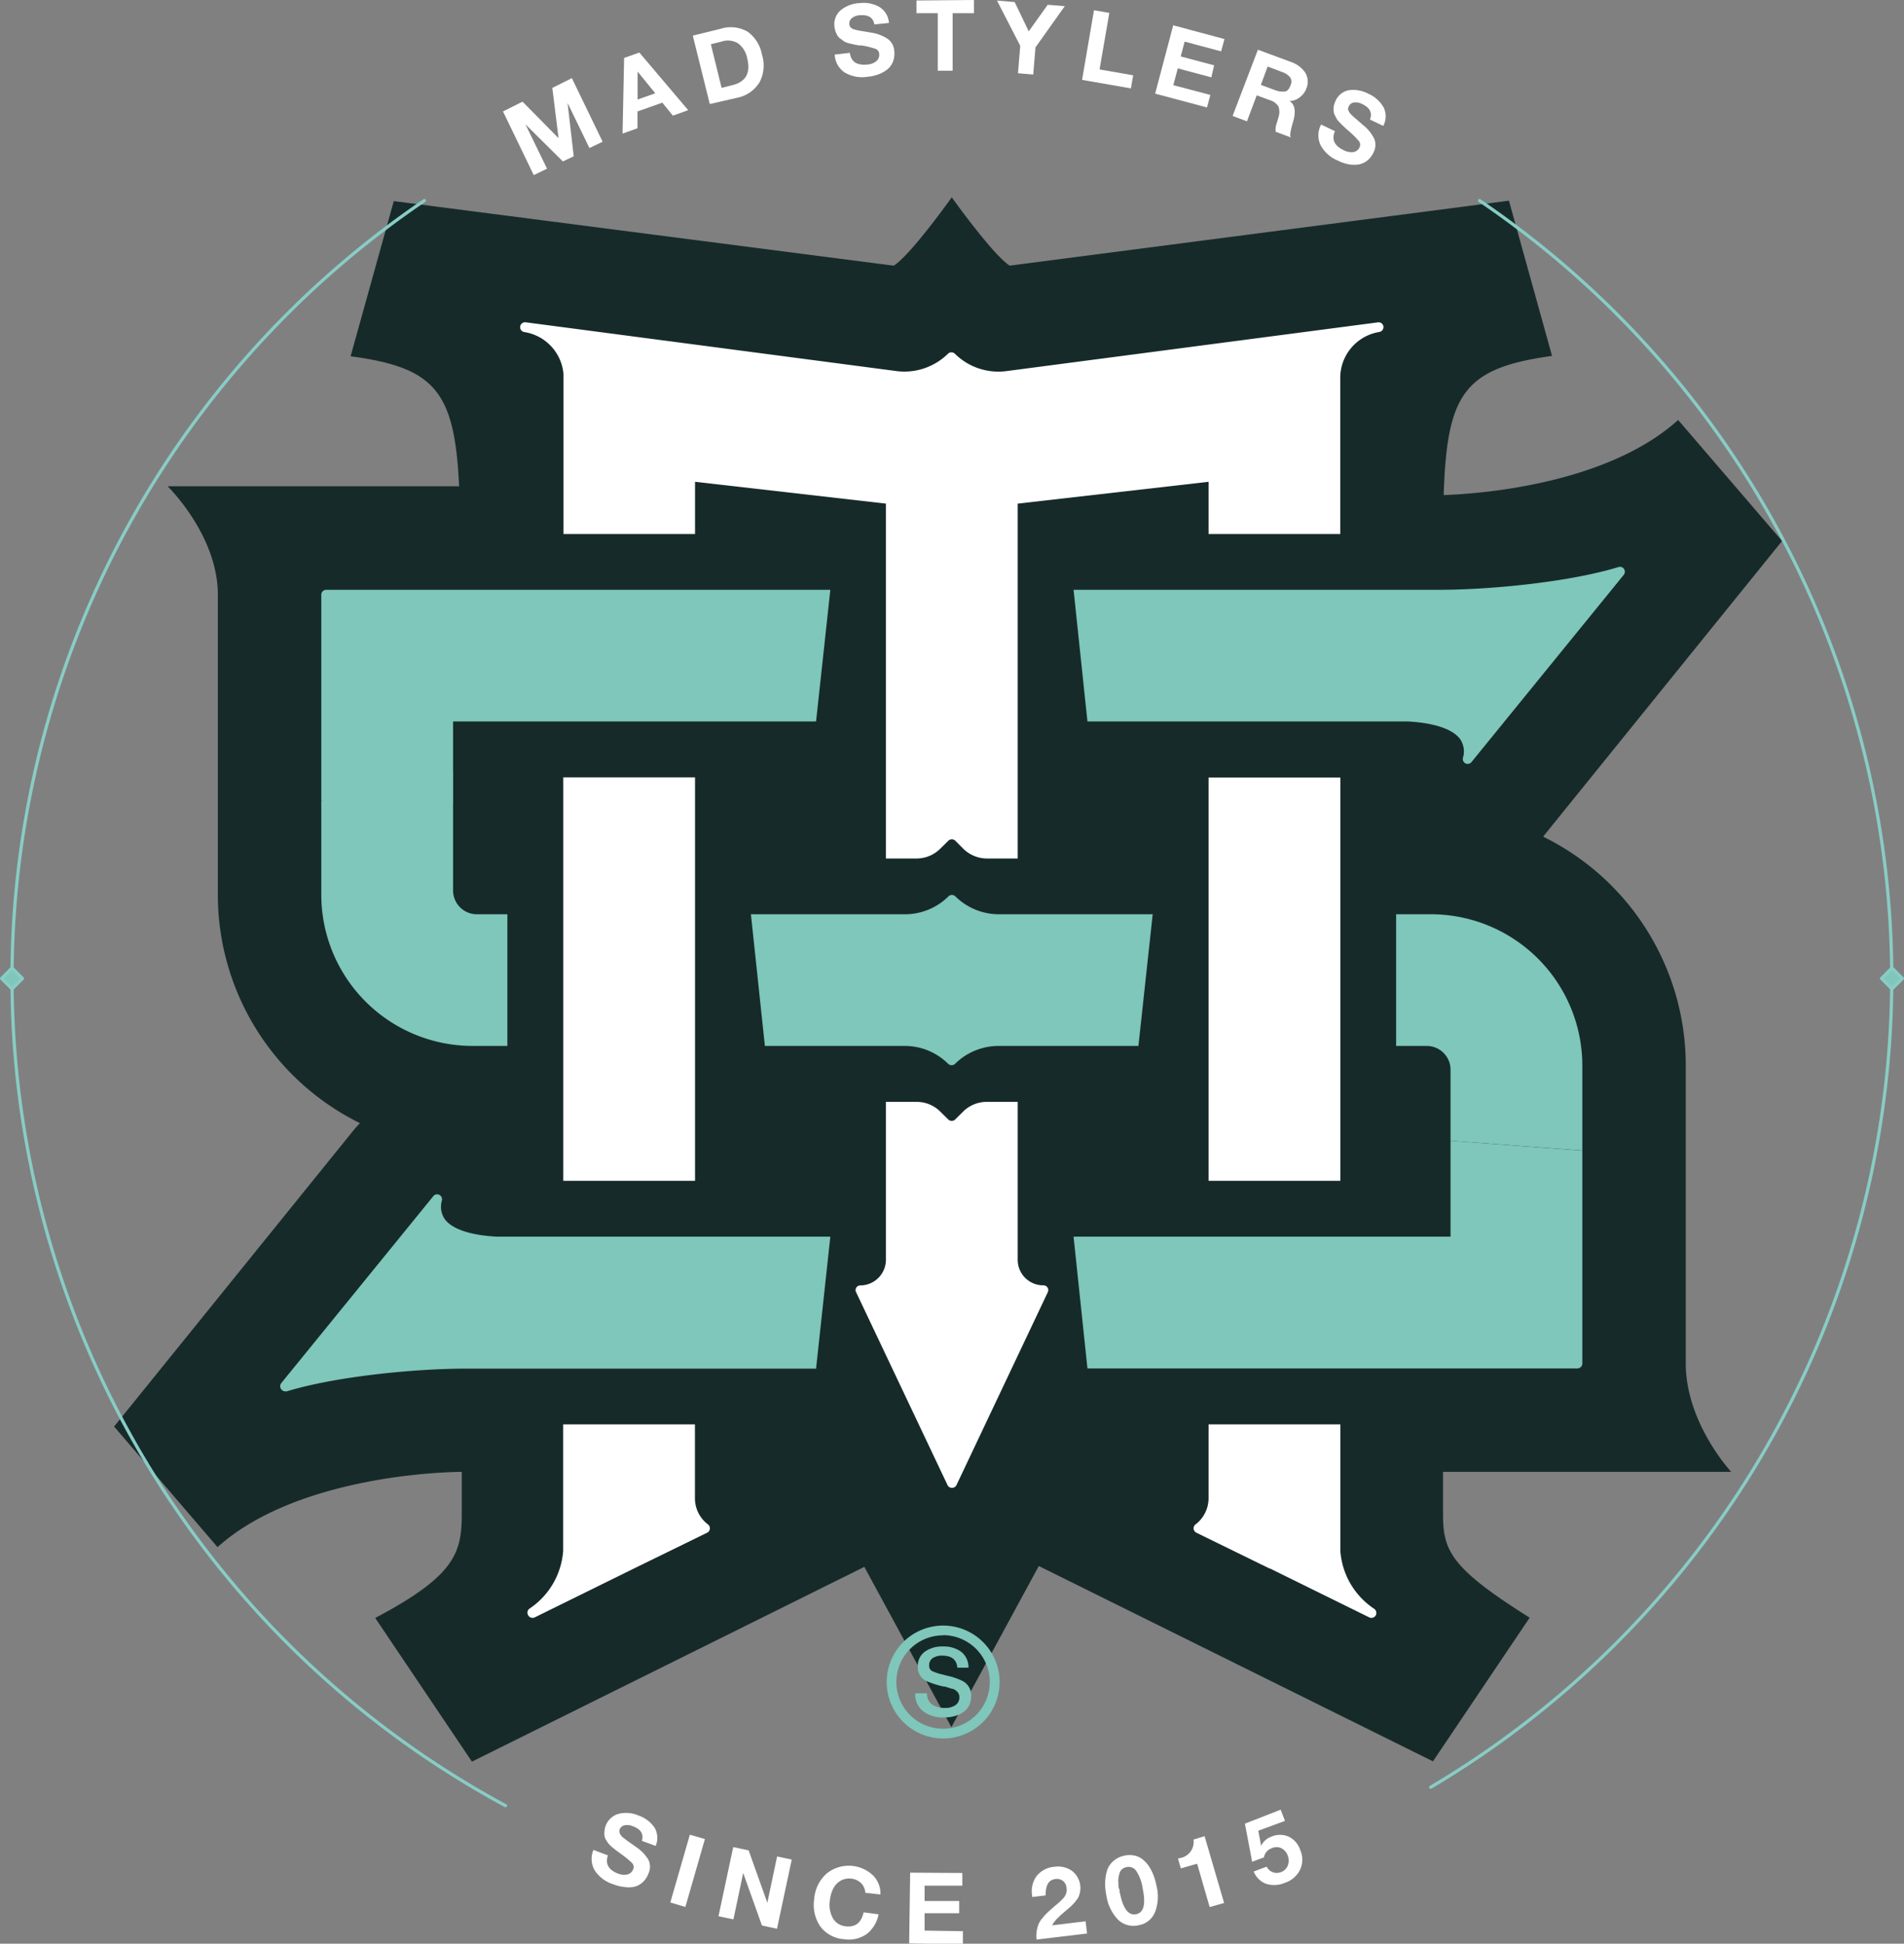
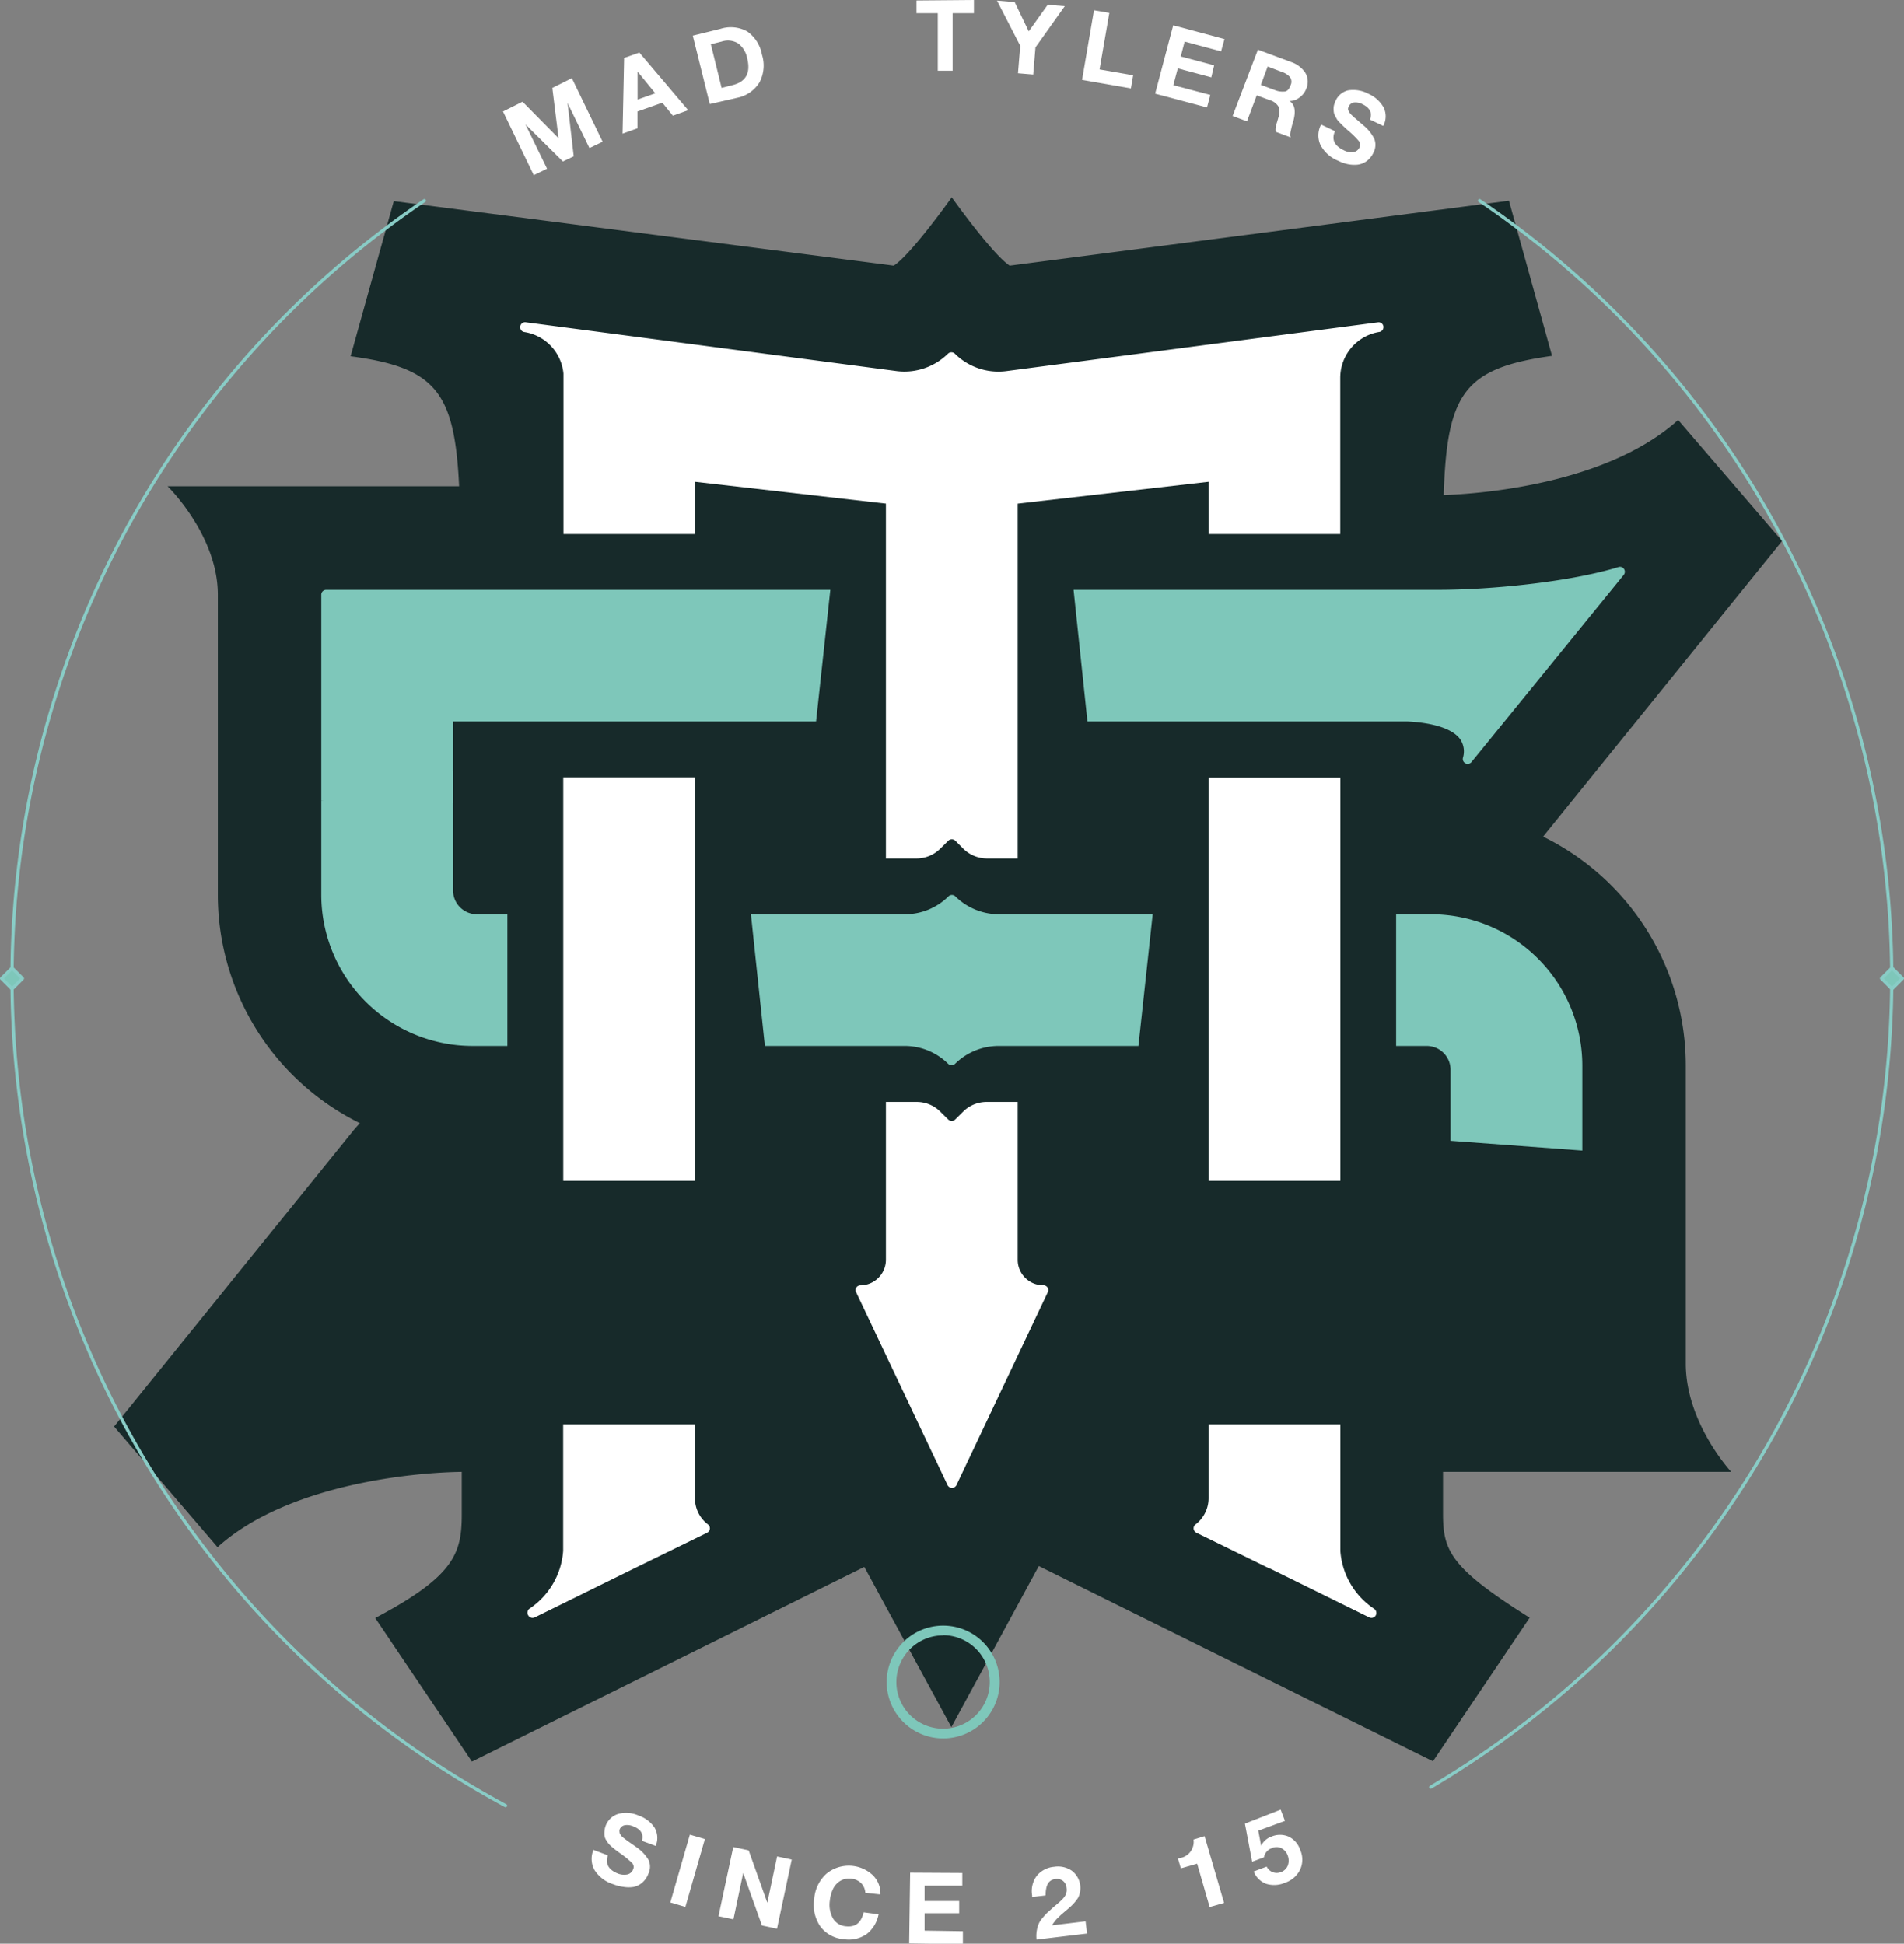
<svg xmlns="http://www.w3.org/2000/svg" viewBox="0 0 194.91 199.01">
  <rect x="0" y="0" width="194.91" height="199.01" fill="#808080" stroke="none" />
  <defs>
    <style>.cls-1{fill:#172a2a;}.cls-2,.cls-5{fill:#7ec7ba;}.cls-3{fill:#fff;}.cls-4{fill:none;stroke-miterlimit:10;}.cls-4,.cls-5{stroke:#89ccc6;stroke-linecap:round;stroke-width:0.33px;}.cls-5{stroke-linejoin:round;}</style>
  </defs>
  <g id="Layer_2" data-name="Layer 2">
    <g id="Layer_1-2" data-name="Layer 1">
      <path class="cls-1" d="M177.22,150.7s-4.65-5-4.65-11.1V109.08A26.09,26.09,0,0,0,158,85.68l0-.06,24.43-30.23L171.79,43c-6.64,6-18.19,7.48-24,7.69.33-10.41,2.08-13,11.09-14.25l-4.41-15.89L103.36,27.2c-1.78-1.17-5.93-7-5.93-7s-4.18,5.89-5.94,7L40.31,20.59,35.89,36.48C44.63,37.64,46.54,40.16,47,49.79H17.16s5.14,5,5.14,11.1V91.62A26.08,26.08,0,0,0,36.85,115a10.55,10.55,0,0,0-.71.79L11.68,146.06l10.59,12.35c7-6.32,19.59-7.64,25-7.71V155c0,4-.68,6.34-8.86,10.66l9.9,14.71,40.17-19.94,8.91,16.41,8.95-16.5,40.35,20,9.9-14.71c-8.15-5.12-8.87-6.88-8.87-10.66V150.7Z" />
-       <path class="cls-2" d="M85,126.62H50.87c-2.67-.14-4.56-.76-5.32-1.77a2.24,2.24,0,0,1-.31-1.94.51.51,0,0,0-.27-.57.49.49,0,0,0-.61.13L28.78,141.63a.51.51,0,0,0,0,.6.52.52,0,0,0,.42.23l.15,0c5-1.53,13.06-2.33,18.44-2.33H83.54Z" />
-       <path class="cls-2" d="M148.49,116.8v9.82H109.9l1.42,13.49h50.15a.51.51,0,0,0,.51-.51V117.81Z" />
      <path class="cls-2" d="M85,60.39H33.39a.5.5,0,0,0-.5.5V82l13.49.25V73.87H83.54Z" />
      <path class="cls-2" d="M166.25,58.26a.49.49,0,0,0-.57-.2c-5,1.53-13.06,2.33-18.44,2.33H109.9l1.42,13.48h32.8c2.67.14,4.57.77,5.33,1.78a2.23,2.23,0,0,1,.31,1.94.5.5,0,0,0,.88.43l15.58-19.16A.51.51,0,0,0,166.25,58.26Z" />
      <path class="cls-3" d="M141.1,33,103,38a6.34,6.34,0,0,1-5.25-1.78h0a.51.51,0,0,0-.71,0h0A6.36,6.36,0,0,1,91.82,38l-38-5a.5.5,0,0,0-.14,1,4.76,4.76,0,0,1,4,4.25V54.68H71.15V49.33l26.23,3h.11l26.23-3v5.35H137.2V44.46s0-.06,0-.09V38.71a4.76,4.76,0,0,1,4-4.72.51.51,0,0,0,.42-.57A.5.5,0,0,0,141.1,33Z" />
      <path class="cls-3" d="M140.67,164.72a7.77,7.77,0,0,1-3.46-5.93V145.84H123.72v7.57a3.38,3.38,0,0,1-1.33,2.67.49.49,0,0,0-.2.45.51.51,0,0,0,.28.4l7.5,3.67.05,0,10.15,5a.59.59,0,0,0,.22.05.5.5,0,0,0,.44-.25A.52.52,0,0,0,140.67,164.72Z" />
      <path class="cls-3" d="M54.18,164.72a7.78,7.78,0,0,0,3.47-5.93V145.84H71.14v7.57a3.35,3.35,0,0,0,1.33,2.67.5.5,0,0,1-.08.85l-7.5,3.67,0,0-10.15,5a.64.64,0,0,1-.23.05.5.5,0,0,1-.43-.25A.51.51,0,0,1,54.18,164.72Z" />
      <path class="cls-3" d="M91.7,87.9h2.14a3.45,3.45,0,0,0,2.41-1l.83-.82a.51.51,0,0,1,.71,0l.82.82a3.47,3.47,0,0,0,2.42,1h3.15V43.61a.51.51,0,0,0-.51-.51H91.19a.51.51,0,0,0-.5.51V87.9h1Z" />
      <path class="cls-2" d="M51.94,93.61H48.82a2.44,2.44,0,0,1-2.44-2.44V78.93L32.89,82v9.62a15.49,15.49,0,0,0,15.48,15.47h3.57Z" />
      <path class="cls-2" d="M97.8,91.78h0a.5.5,0,0,0-.71,0h0a6.32,6.32,0,0,1-4.44,1.83H76.87l1.43,13.48H92.62a6.32,6.32,0,0,1,4.44,1.83l0,0a.51.51,0,0,0,.71,0v0a6.36,6.36,0,0,1,4.45-1.83h14.32L118,93.61H102.25A6.36,6.36,0,0,1,97.8,91.78Z" />
      <path class="cls-2" d="M146.5,93.61h-3.58v13.48h3.13a2.44,2.44,0,0,1,2.44,2.44v7.27l13.49,1v-8.73A15.5,15.5,0,0,0,146.5,93.61Z" />
      <rect class="cls-3" x="123.72" y="79.61" width="13.49" height="41.29" />
      <rect class="cls-3" x="57.66" y="79.59" width="13.49" height="41.31" />
      <path class="cls-3" d="M106.77,131.6a2.61,2.61,0,0,1-2.59-2.61V112.82H101a3.41,3.41,0,0,0-2.41,1l-.81.8a.51.51,0,0,1-.71,0l-.81-.8a3.41,3.41,0,0,0-2.42-1H90.69V129a2.63,2.63,0,0,1-2.62,2.61.49.49,0,0,0-.42.24.48.48,0,0,0,0,.48L97,152.06a.51.51,0,0,0,.91,0l9.34-19.73a.51.51,0,0,0,0-.48A.52.52,0,0,0,106.77,131.6Z" />
      <path class="cls-3" d="M54.64,17.93l-3.15-6.52,2-1,3.69,3.74L56.54,9l2-1,3.15,6.51-1.35.65L58.1,10.54,58.73,16l-1.11.53-3.83-3.8L56,17.27Z" />
      <path class="cls-3" d="M65.45,5.38l5,5.9-1.57.56-1.08-1.33-2.54.9v1.72l-1.53.55.16-7.75Zm1.63,4.17L65.27,7.33v2.86Z" />
      <path class="cls-3" d="M72.66,10.65l-1.74-7,2.84-.7a3.46,3.46,0,0,1,2.75.28A3.7,3.7,0,0,1,78,5.59a3.68,3.68,0,0,1-.24,2.82A3.46,3.46,0,0,1,75.51,10ZM73.87,9,75,8.71c1.36-.34,1.86-1.25,1.49-2.74a2.48,2.48,0,0,0-.92-1.52,2,2,0,0,0-1.68-.2l-1.12.28Z" />
-       <path class="cls-3" d="M91,2.35l-1.49.15c-.13-.71-.62-1-1.47-.94a1.4,1.4,0,0,0-.84.3.7.7,0,0,0-.25.63.77.77,0,0,0,.06.23.55.55,0,0,0,.17.17A1.34,1.34,0,0,0,87.4,3l.34.09.41.08.51.08.58.1A4.13,4.13,0,0,1,90.9,4a1.67,1.67,0,0,1,.65,1.25,2.43,2.43,0,0,1-.15,1.1,2,2,0,0,1-.62.8,3.24,3.24,0,0,1-.9.48,4.06,4.06,0,0,1-1.08.23,3.46,3.46,0,0,1-2.35-.45,2.31,2.31,0,0,1-1-1.82L87,5.41c.11.9.7,1.3,1.76,1.2a1.61,1.61,0,0,0,.95-.35A.82.82,0,0,0,90,5.52.56.56,0,0,0,89.62,5a8.75,8.75,0,0,0-1.43-.35l-.27,0-.52-.1-.46-.11a2.73,2.73,0,0,1-.47-.16L86.09,4a1.1,1.1,0,0,1-.33-.31,2.72,2.72,0,0,1-.21-.42,2.3,2.3,0,0,1-.13-.56A1.9,1.9,0,0,1,86,1.1a3.22,3.22,0,0,1,2-.78A3.26,3.26,0,0,1,90,.7,2.07,2.07,0,0,1,91,2.35Z" />
      <path class="cls-3" d="M99.7,0V1.35l-2.18,0,0,5.89H96l0-5.89-2.18,0V.05Z" />
      <path class="cls-3" d="M109,.63,106,4.85l-.23,2.78-1.56-.13.23-2.81L102.06.06l1.81.15,1.44,3L107.25.49Z" />
      <path class="cls-3" d="M116,7.71l-.23,1.34-5-.87,1.22-7.13,1.57.27-1,5.79Z" />
      <path class="cls-3" d="M125.35,4,125,5.26l-3.73-1-.4,1.52,3.42.91L124,7.92,120.57,7l-.46,1.72,3.79,1L123.56,11l-5.31-1.41,1.85-7Z" />
      <path class="cls-3" d="M128.77,5.09l3.37,1.25a2.86,2.86,0,0,1,1.47,1.09,1.79,1.79,0,0,1,.1,1.68A1.91,1.91,0,0,1,133,10a1.63,1.63,0,0,1-1,.34c.54.34.67,1,.41,2l-.09.3c-.05.17-.08.3-.11.41l-.08.37a1.49,1.49,0,0,0-.05.39.5.5,0,0,0,.06.26l-1.55-.58a1.59,1.59,0,0,1,0-.42c0-.17.09-.38.16-.63l.12-.42a1.69,1.69,0,0,0,0-1.12,1.55,1.55,0,0,0-.89-.65l-1.33-.49-1,2.66-1.47-.55Zm1,1.72-.7,1.88,1.41.52a2.08,2.08,0,0,0,1,.16c.28,0,.49-.25.63-.64a.79.79,0,0,0-.07-.85,1.88,1.88,0,0,0-.83-.52Z" />
      <path class="cls-3" d="M141.6,12.89l-1.36-.65c.26-.68,0-1.2-.76-1.57a1.48,1.48,0,0,0-.87-.18.69.69,0,0,0-.54.41.75.75,0,0,0-.07.23.42.42,0,0,0,.06.23.88.88,0,0,0,.14.23,1.75,1.75,0,0,0,.24.25,3.73,3.73,0,0,0,.31.28l.39.34.45.39a4.11,4.11,0,0,1,1.1,1.38,1.69,1.69,0,0,1-.1,1.41,2.25,2.25,0,0,1-.7.86,2,2,0,0,1-.94.36,3.27,3.27,0,0,1-1-.06,4.22,4.22,0,0,1-1-.36,3.51,3.51,0,0,1-1.78-1.61,2.35,2.35,0,0,1,.07-2.08l1.42.68c-.37.83-.08,1.48.88,1.94a1.68,1.68,0,0,0,1,.2.82.82,0,0,0,.63-.48.58.58,0,0,0-.06-.64,8.89,8.89,0,0,0-1-1l-.21-.18-.39-.36-.34-.34a2.21,2.21,0,0,1-.32-.38l-.2-.38a1,1,0,0,1-.12-.44,2,2,0,0,1,0-.46,2.25,2.25,0,0,1,.17-.54A1.89,1.89,0,0,1,138,9.25a3.28,3.28,0,0,1,2.08.35A3.3,3.3,0,0,1,141.64,11,2.06,2.06,0,0,1,141.6,12.89Z" />
      <path class="cls-3" d="M67.12,189l-1.41-.52c.2-.7-.11-1.19-.91-1.49a1.48,1.48,0,0,0-.88-.1.7.7,0,0,0-.5.46.66.66,0,0,0,0,.23.43.43,0,0,0,.07.23,1.92,1.92,0,0,0,.16.21,2.56,2.56,0,0,0,.27.23l.33.25.43.3.48.34a4.21,4.21,0,0,1,1.22,1.28,1.64,1.64,0,0,1,0,1.41,2.27,2.27,0,0,1-.62.92,2,2,0,0,1-.9.45,3.16,3.16,0,0,1-1,0,4.31,4.31,0,0,1-1.07-.27,3.51,3.51,0,0,1-1.92-1.44,2.35,2.35,0,0,1-.12-2.08l1.48.56c-.29.86.06,1.47,1,1.85a1.75,1.75,0,0,0,1,.1.84.84,0,0,0,.59-.54.57.57,0,0,0-.12-.63,9.22,9.22,0,0,0-1.13-.93l-.22-.16L63,189.4l-.37-.3a3.75,3.75,0,0,1-.35-.35,3.71,3.71,0,0,1-.24-.36,1.2,1.2,0,0,1-.16-.43,2.44,2.44,0,0,1,0-.47,2,2,0,0,1,1.39-1.76,3.18,3.18,0,0,1,2.1.16A3.24,3.24,0,0,1,67,187.12,2.09,2.09,0,0,1,67.12,189Z" />
      <path class="cls-3" d="M72.16,188.3l-2,6.95-1.54-.46,2-6.94Z" />
      <path class="cls-3" d="M73.55,196.2l1.51-7.08,1.58.34,1.91,5.36,1-4.74,1.5.32-1.51,7.08L78,197.15l-1.92-5.38-1,4.75Z" />
      <path class="cls-3" d="M89.94,196a3.34,3.34,0,0,1-1.19,2,3.18,3.18,0,0,1-2.36.55A3.31,3.31,0,0,1,84,197.28a3.89,3.89,0,0,1-.65-2.85,3.85,3.85,0,0,1,1.26-2.59,3.6,3.6,0,0,1,4.76.18,2.63,2.63,0,0,1,.76,1.95l-1.55-.17a1.52,1.52,0,0,0-.44-1,1.72,1.72,0,0,0-1-.45,1.77,1.77,0,0,0-1.15.25,2,2,0,0,0-.73.84,3.74,3.74,0,0,0-.31,1.15,2.87,2.87,0,0,0,.32,1.83,1.68,1.68,0,0,0,1.32.81c1,.11,1.57-.37,1.82-1.43Z" />
      <path class="cls-3" d="M98.51,191.77v1.3l-3.86,0,0,1.57,3.54,0,0,1.25-3.54,0,0,1.78,3.92.06,0,1.33-5.5-.08.1-7.24Z" />
      <path class="cls-3" d="M111.13,196.72l.15,1.25-5.17.62a3.34,3.34,0,0,1,.21-1.59,2.32,2.32,0,0,1,.41-.63,6.12,6.12,0,0,1,.51-.56l.66-.59.3-.25.33-.29.28-.28a1.79,1.79,0,0,0,.25-.34,2,2,0,0,0,.12-.35,1.2,1.2,0,0,0,0-.42,1,1,0,0,0-.37-.71,1,1,0,0,0-.77-.19c-.72.09-1,.65-1,1.68l-1.38.16v-.15a2.62,2.62,0,0,1,.46-2,2.56,2.56,0,0,1,1.79-.94,2.52,2.52,0,0,1,1.81.4,2.23,2.23,0,0,1,.65,2.76,4.76,4.76,0,0,1-1,1.11l-.34.29-.4.34-.34.33a2.37,2.37,0,0,0-.34.39,1.67,1.67,0,0,0-.24.37Z" />
-       <path class="cls-3" d="M115.1,190a2.31,2.31,0,0,1,1.08,0,2,2,0,0,1,.84.42,3.05,3.05,0,0,1,.64.73,5,5,0,0,1,.44.9,6.11,6.11,0,0,1,.28,1,4.43,4.43,0,0,1-.15,2.75,2.2,2.2,0,0,1-1.67,1.32,2.26,2.26,0,0,1-2.09-.55,4.53,4.53,0,0,1-1.21-2.48,6.49,6.49,0,0,1-.13-1.29,5.07,5.07,0,0,1,.18-1.22,2.1,2.1,0,0,1,.63-1A2.39,2.39,0,0,1,115.1,190Zm.23,1.17a.93.93,0,0,0-.47.22.82.82,0,0,0-.26.42,4.85,4.85,0,0,0-.11.49,2.89,2.89,0,0,0,0,.58c0,.23,0,.41.08.53s0,.28.09.48q.48,2.34,1.65,2.1c.77-.16,1-1,.66-2.65a4.34,4.34,0,0,0-.65-1.77A.93.93,0,0,0,115.33,191.17Z" />
      <path class="cls-3" d="M123.31,188l2,6.84-1.48.42-1.28-4.44-1.67.48-.29-1,.17-.05a1.68,1.68,0,0,0,1.42-1.9Z" />
      <path class="cls-3" d="M131.1,185.29l.44,1.15-2.73,1,.29,1.55a1.85,1.85,0,0,1,1.05-.94,2.22,2.22,0,0,1,1.77,0,2.3,2.3,0,0,1,1.18,1.36,2.43,2.43,0,0,1,0,2,2.63,2.63,0,0,1-1.55,1.36,2.78,2.78,0,0,1-1.91.12,2.19,2.19,0,0,1-1.3-1.27l1.33-.5a1.14,1.14,0,0,0,1.46.56,1.16,1.16,0,0,0,.7-.67,1.44,1.44,0,0,0,0-1,1.33,1.33,0,0,0-.65-.77,1.13,1.13,0,0,0-1,0,1.2,1.2,0,0,0-.79.93l-1.21.45-.74-3.9Z" />
      <path class="cls-4" d="M151.46,20.54a96.25,96.25,0,0,1-5,162.45" />
      <path class="cls-4" d="M51.75,184.88A96.25,96.25,0,0,1,43.44,20.54" />
      <rect class="cls-5" x="192.92" y="99.43" width="1.51" height="1.51" transform="translate(127.57 -107.61) rotate(45)" />
      <rect class="cls-5" x="0.48" y="99.43" width="1.51" height="1.51" transform="translate(71.2 28.47) rotate(45)" />
      <path class="cls-2" d="M96.55,178a5.78,5.78,0,1,1,5.78-5.78A5.78,5.78,0,0,1,96.55,178Zm0-10.56a4.78,4.78,0,1,0,4.77,4.78A4.79,4.79,0,0,0,96.55,167.42Z" />
-       <path class="cls-2" d="M99.14,170.75H98q-.1-1.23-1.53-1.23a1.65,1.65,0,0,0-1,.26.83.83,0,0,0-.35.72.62.62,0,0,0,.26.58,5.44,5.44,0,0,0,1.15.38l.37.1a6.91,6.91,0,0,1,1.59.53,1.65,1.65,0,0,1,.93,1.56,2.24,2.24,0,0,1-.15.84,1.76,1.76,0,0,1-.43.62,2,2,0,0,1-.63.42,3.28,3.28,0,0,1-.75.24,4.47,4.47,0,0,1-.82.08,3.37,3.37,0,0,1-2.13-.63,2.18,2.18,0,0,1-.82-1.85h1.21a1.31,1.31,0,0,0,.5,1.13,2.14,2.14,0,0,0,1.31.37,1.83,1.83,0,0,0,1.11-.29.94.94,0,0,0,.39-.81.77.77,0,0,0-.21-.55,1.27,1.27,0,0,0-.45-.3c-.17,0-.45-.14-.86-.24l-.11,0a9.9,9.9,0,0,1-1.72-.55,1.56,1.56,0,0,1-.91-1.37v-.14a1.8,1.8,0,0,1,.7-1.49,3,3,0,0,1,1.88-.55,3,3,0,0,1,1.86.54A2,2,0,0,1,99.14,170.75Z" />
    </g>
  </g>
</svg>